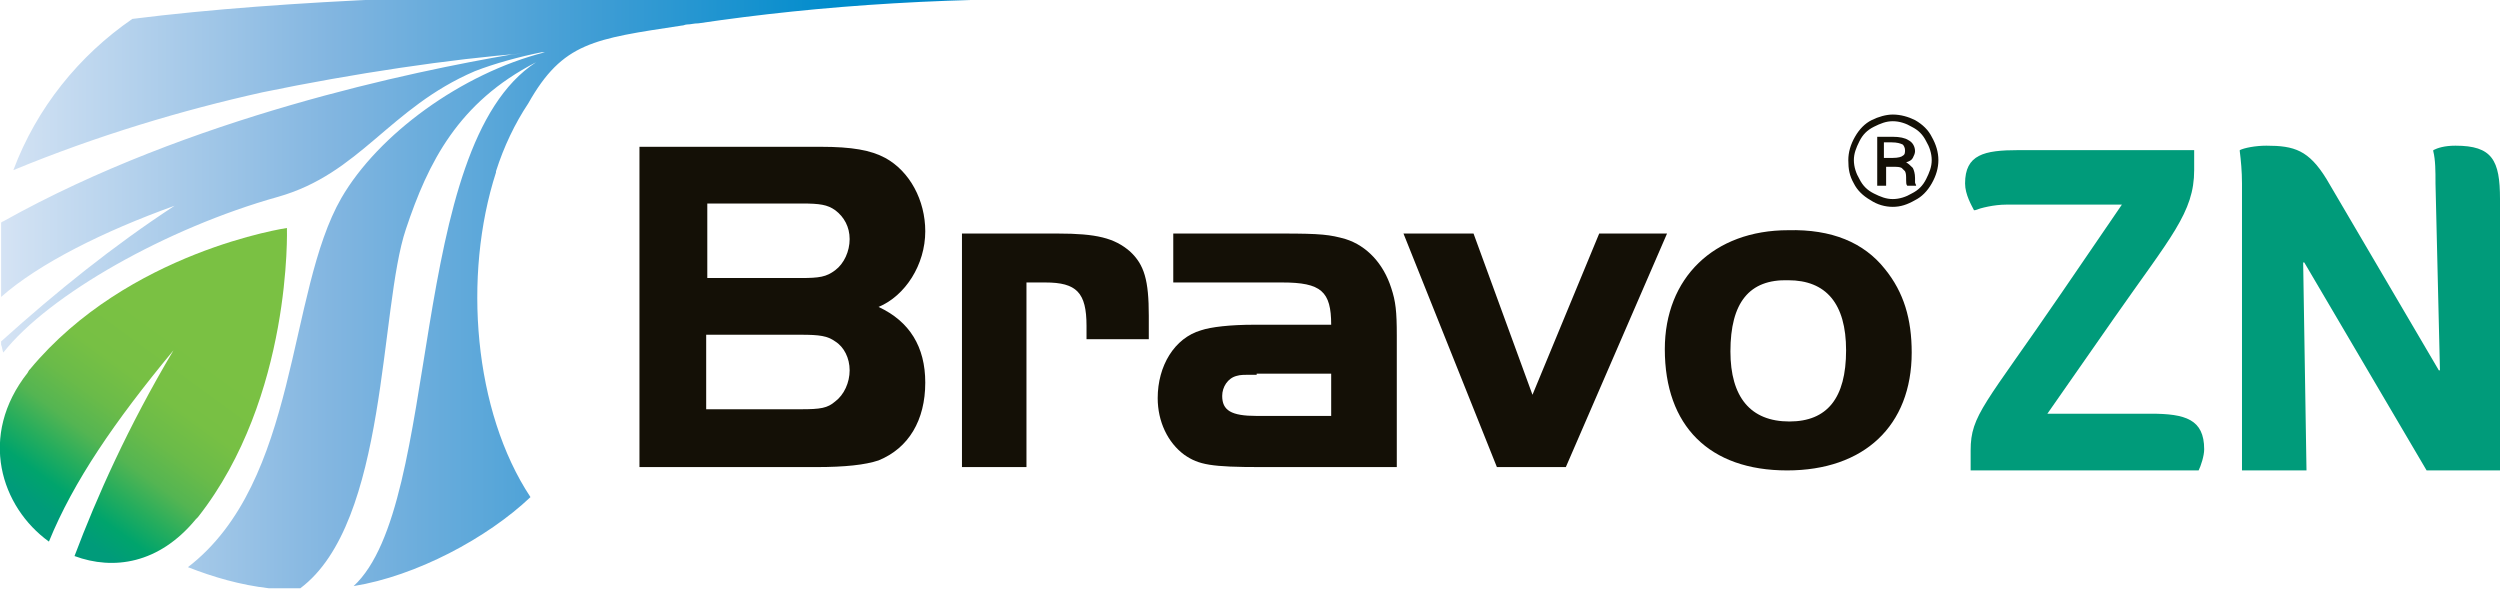
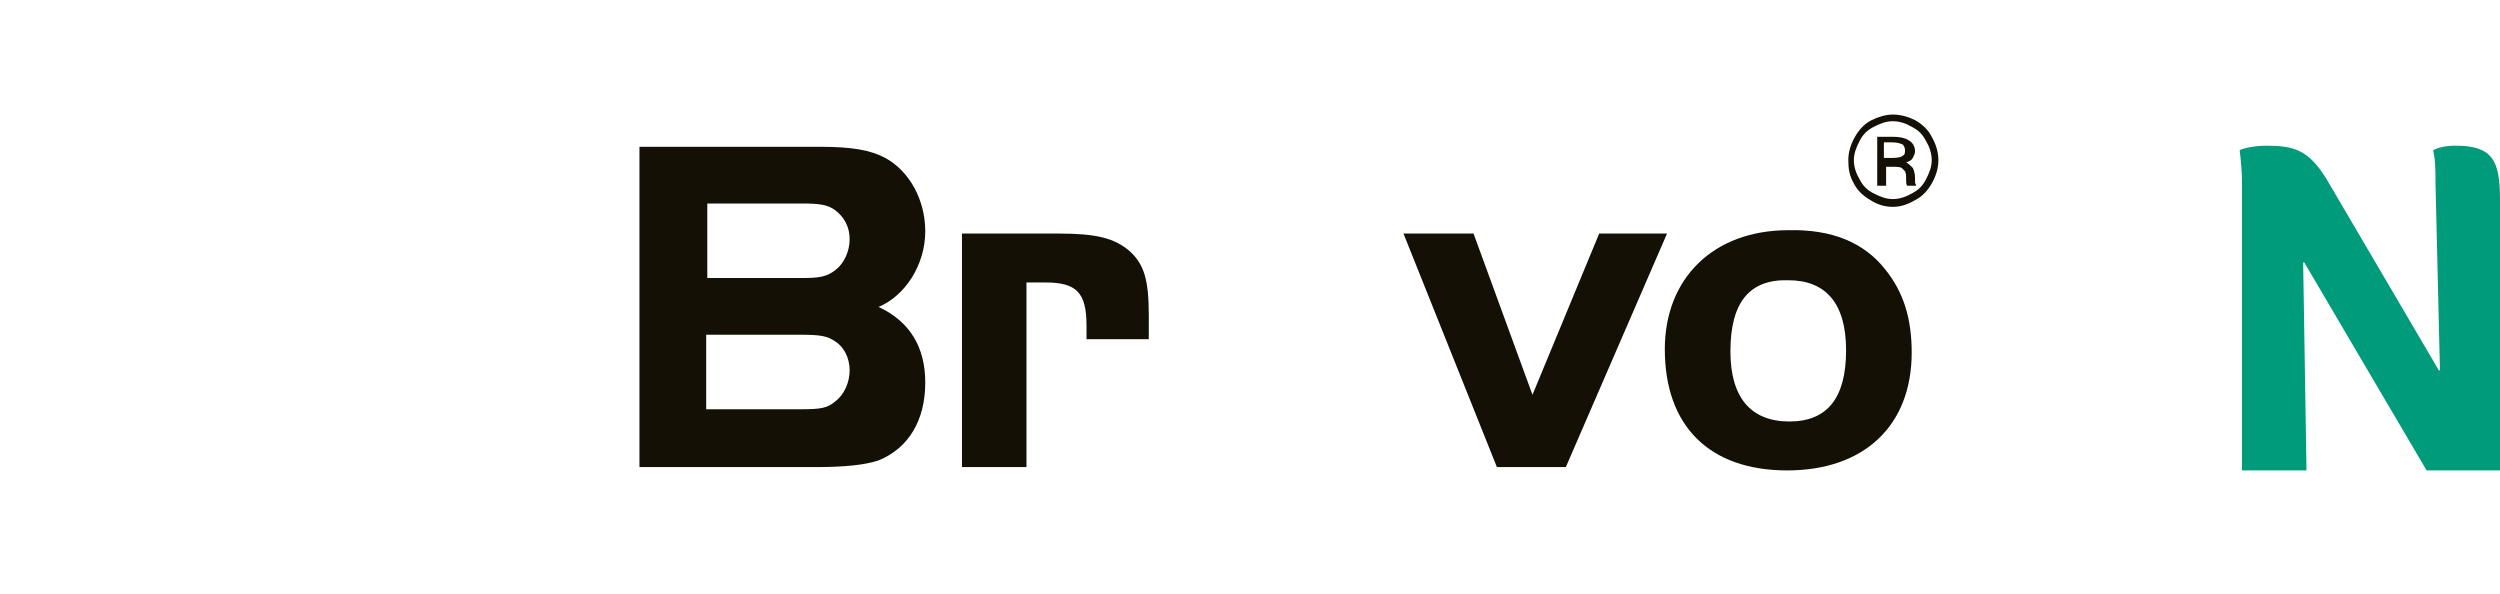
<svg xmlns="http://www.w3.org/2000/svg" style="enable-background:new 0 0 224.8 53.4;" version="1.1" viewBox="0 0 224.8 53.4" x="0px" y="0px">
  <style type="text/css">
	.st0{fill:url(#SVGID_1_);}
	.st1{fill:url(#SVGID_2_);}
	.st2{fill:#141006;}
	.st3{fill:#009B7A;}
</style>
  <g id="Grid">
</g>
  <g id="Guides__xAE_">
</g>
  <g id="Logo">
    <g>
      <linearGradient gradientUnits="userSpaceOnUse" id="SVGID_1_" x1="5.226" x2="16.798" y1="46.757" y2="30.887">
        <stop offset="0" style="stop-color:#009B7A" />
        <stop offset="0.12" style="stop-color:#00A46C" />
        <stop offset="0.255" style="stop-color:#26AD5D" />
        <stop offset="0.399" style="stop-color:#54B552" />
        <stop offset="0.558" style="stop-color:#6ABB49" />
        <stop offset="0.74" style="stop-color:#77C044" />
        <stop offset="1" style="stop-color:#7AC143" />
      </linearGradient>
-       <path class="st0" d="M25.8,20.5c0,0,0.5,15.2-8,26l0,0c0,0-0.1,0.1-0.1,0.1c0,0-0.1,0.1-0.1,0.1l0,0c-3.3,4-7.4,4.6-10.9,3.3&#10;   c2-5.3,4.8-11.6,8.9-18.5c-5.3,6.4-9,11.8-11.2,17.2C0.1,45.6-2,39.2,2.5,33.5l0,0c0-0.1,0.1-0.1,0.1-0.2c0,0,0.1-0.1,0.1-0.1l0,0&#10;   C11.5,22.6,25.8,20.5,25.8,20.5z" />
      <linearGradient gradientUnits="userSpaceOnUse" id="SVGID_2_" x1="0.11" x2="101.107" y1="26.022" y2="26.022">
        <stop offset="0" style="stop-color:#D5E3F4" />
        <stop offset="2.705663e-02" style="stop-color:#CDDFF2" />
        <stop offset="0.298" style="stop-color:#81B5E0" />
        <stop offset="0.54" style="stop-color:#3C9CD4" />
        <stop offset="0.745" style="stop-color:#008CCC" />
        <stop offset="0.905" style="stop-color:#0084C8" />
        <stop offset="1" style="stop-color:#0081C6" />
      </linearGradient>
-       <path class="st1" d="M11.9,1.7C7.1,5,3.3,9.7,1.2,15.3c7.5-3.1,15.2-5.4,22.4-7c8.2-1.7,17-3,23.5-3.5L46,4.9l0,0&#10;   c-8.7,1.5-28.9,5.6-45.7,15c-0.1,0-0.1,0.1-0.2,0.1v6.7c3.4-3,9.2-5.9,15.6-8.2c-5.5,3.6-10.6,7.7-15.6,12.2V31&#10;   c0.1,0.2,0.1,0.5,0.2,0.7C4.4,26.5,15,20.5,25,17.7c7.4-2.1,10-8,17.7-11.3c1.8-0.7,4-1.3,6-1.7c0.1,0,0.2,0,0.3,0&#10;   c-7.5,1.9-15,7.4-18.3,13.1c-4.9,8.5-3.8,25.5-13.8,33.2c2.3,0.9,4.7,1.6,7.3,1.9l2.8,0c7.9-5.9,7.1-25.2,9.5-32.3&#10;   c2-6,4.7-11.4,11.7-15c-11.7,7.6-8.4,39.7-16.4,47.1c5.6-0.9,12-4.3,15.9-8c-5.1-7.7-6.1-19.9-3.1-29.2l0,0c0,0,0-0.1,0-0.1&#10;   c0.7-2.2,1.7-4.3,2.9-6.1c3.1-5.5,5.9-5.8,13.8-7c0.2,0,0.3-0.1,0.5-0.1c0.3,0,0.6-0.1,1-0.1v0c10.8-1.6,23.3-2.5,38.3-2.1&#10;   C84.9-0.5,39.7-1.8,11.9,1.7z" />
      <g>
        <g>
          <g>
            <path class="st2" d="M57.5,13.2h16.3c2.8,0,4.5,0.3,5.8,1c2.2,1.2,3.6,3.8,3.6,6.6c0,3-1.8,5.8-4.2,6.8&#10;      c2.8,1.3,4.2,3.6,4.2,6.8c0,3.4-1.5,5.9-4.2,7C77.8,41.8,76,42,73.4,42H57.5V13.2z M72,25c1.7,0,2.3-0.1,3.1-0.7&#10;      c0.8-0.6,1.3-1.7,1.3-2.8c0-1.1-0.5-2-1.3-2.6c-0.7-0.5-1.4-0.6-3-0.6h-8.5V25H72z M72,36.8c1.8,0,2.4-0.1,3.1-0.7&#10;      c0.8-0.6,1.3-1.7,1.3-2.8c0-1.1-0.5-2.1-1.3-2.6c-0.7-0.5-1.4-0.6-3.1-0.6h-8.5v6.7H72z" />
            <path class="st2" d="M95.1,21c3.5,0,5.1,0.4,6.5,1.6c1.3,1.2,1.7,2.6,1.7,5.8v2.1h-5.6v-1.2c0-3-0.9-3.9-3.7-3.9h-1.7V42h-5.8&#10;      V21H95.1z" />
-             <path class="st2" d="M119.7,29.2c0-3-0.9-3.8-4.4-3.8h-9.8V21h9.8c3.5,0,4.3,0.1,5.7,0.5c1.9,0.6,3.4,2.2,4.1,4.4&#10;      c0.4,1.2,0.5,2.1,0.5,4.3V42h-12.2c-4.5,0-5.6-0.2-6.9-1.1c-1.5-1.1-2.4-3-2.4-5.1c0-2.9,1.5-5.4,3.9-6.1&#10;      c0.9-0.3,2.6-0.5,4.8-0.5H119.7z M113,33.7c-1.4,0-1.4,0-1.8,0.1c-0.8,0.2-1.3,1-1.3,1.8c0,1.3,0.8,1.8,3.1,1.8h6.7v-3.8H113z" />
            <path class="st2" d="M143.8,21h6.1l-9.1,21h-6.2l-8.4-21h6.3l5.3,14.5L143.8,21z" />
            <path class="st2" d="M169.5,24.2c1.7,2.1,2.4,4.5,2.4,7.5c0,6.6-4.3,10.6-11.2,10.6c-7,0-11-4-11-10.9&#10;      c0-6.4,4.4-10.7,11.1-10.7C164.7,20.6,167.6,21.8,169.5,24.2z M155.6,31.6c0,4.1,1.8,6.3,5.3,6.3c3.4,0,5.1-2.1,5.1-6.4&#10;      c0-4.2-1.8-6.3-5.2-6.3C157.3,25.1,155.6,27.2,155.6,31.6z" />
          </g>
        </g>
        <g>
          <path class="st2" d="M170.2,10.3c0.7,0,1.4,0.2,2,0.5c0.7,0.4,1.2,0.9,1.5,1.5c0.4,0.7,0.6,1.4,0.6,2.1c0,0.7-0.2,1.4-0.6,2.1&#10;     c-0.4,0.7-0.9,1.2-1.5,1.5c-0.7,0.4-1.3,0.6-2,0.6c-0.7,0-1.4-0.2-2-0.6c-0.7-0.4-1.2-0.9-1.5-1.5c-0.4-0.7-0.5-1.3-0.5-2.1&#10;     c0-0.7,0.2-1.4,0.6-2.1c0.4-0.7,0.9-1.2,1.5-1.5C168.9,10.5,169.6,10.3,170.2,10.3z M170.2,10.9c-0.6,0-1.1,0.2-1.7,0.5&#10;     c-0.6,0.3-1,0.7-1.3,1.3c-0.3,0.6-0.5,1.1-0.5,1.7c0,0.6,0.2,1.2,0.5,1.7c0.3,0.6,0.7,1,1.3,1.3c0.6,0.3,1.1,0.5,1.7,0.5&#10;     c0.6,0,1.2-0.2,1.7-0.5c0.6-0.3,1-0.7,1.3-1.3c0.3-0.6,0.5-1.1,0.5-1.7c0-0.6-0.2-1.2-0.5-1.7c-0.3-0.6-0.7-1-1.3-1.3&#10;     C171.4,11.1,170.8,10.9,170.2,10.9z M168.6,12.3h1.6c0.6,0,1.1,0.1,1.4,0.3c0.4,0.2,0.6,0.6,0.6,1c0,0.2-0.1,0.4-0.2,0.6&#10;     c-0.1,0.2-0.3,0.3-0.6,0.4c0.2,0.1,0.4,0.3,0.6,0.5c0.1,0.2,0.2,0.5,0.2,0.9c0,0.2,0,0.3,0,0.4c0,0.1,0.1,0.2,0.1,0.3h-0.8&#10;     c-0.1-0.1-0.1-0.3-0.1-0.5c0-0.4,0-0.6-0.1-0.8c-0.1-0.1-0.2-0.2-0.3-0.3c-0.2-0.1-0.4-0.1-0.8-0.1h-0.6v1.7h-0.8V12.3z&#10;      M169.4,14.2h0.8c0.5,0,0.8-0.1,0.9-0.2c0.2-0.1,0.2-0.3,0.2-0.5c0-0.2-0.1-0.4-0.2-0.5c-0.2-0.1-0.5-0.2-1-0.2h-0.7V14.2z" />
        </g>
        <g>
-           <path class="st3" d="M197.3,13.5v1.8c0,3.8-2.1,6-7.2,13.3l-6,8.6h9.3c3.1,0,4.8,0.5,4.8,3.2c0,0.6-0.3,1.5-0.5,1.9h-20.5v-1.8&#10;     c0-3.2,1.3-4.1,8.2-14.2l5.4-7.9h-10.4c-1.1,0-2.3,0.3-2.8,0.5h-0.1c-0.2-0.4-0.8-1.4-0.8-2.4c0-2.6,1.7-3,4.8-3H197.3z" />
          <path class="st3" d="M201.6,16.5c0-1.1-0.1-2.1-0.2-2.9v-0.1c0.4-0.2,1.4-0.4,2.4-0.4c2.5,0,3.8,0.4,5.4,3l10.1,17.2l0.1,0&#10;     L219,16.5c0-1.1,0-2.1-0.2-2.9v-0.1c0.4-0.2,1-0.4,2-0.4c3.3,0,4,1.3,4,4.8v24.4h-6.6l-11-18.7h-0.1l0.3,18.7h-5.8V16.5z" />
        </g>
      </g>
    </g>
  </g>
</svg>